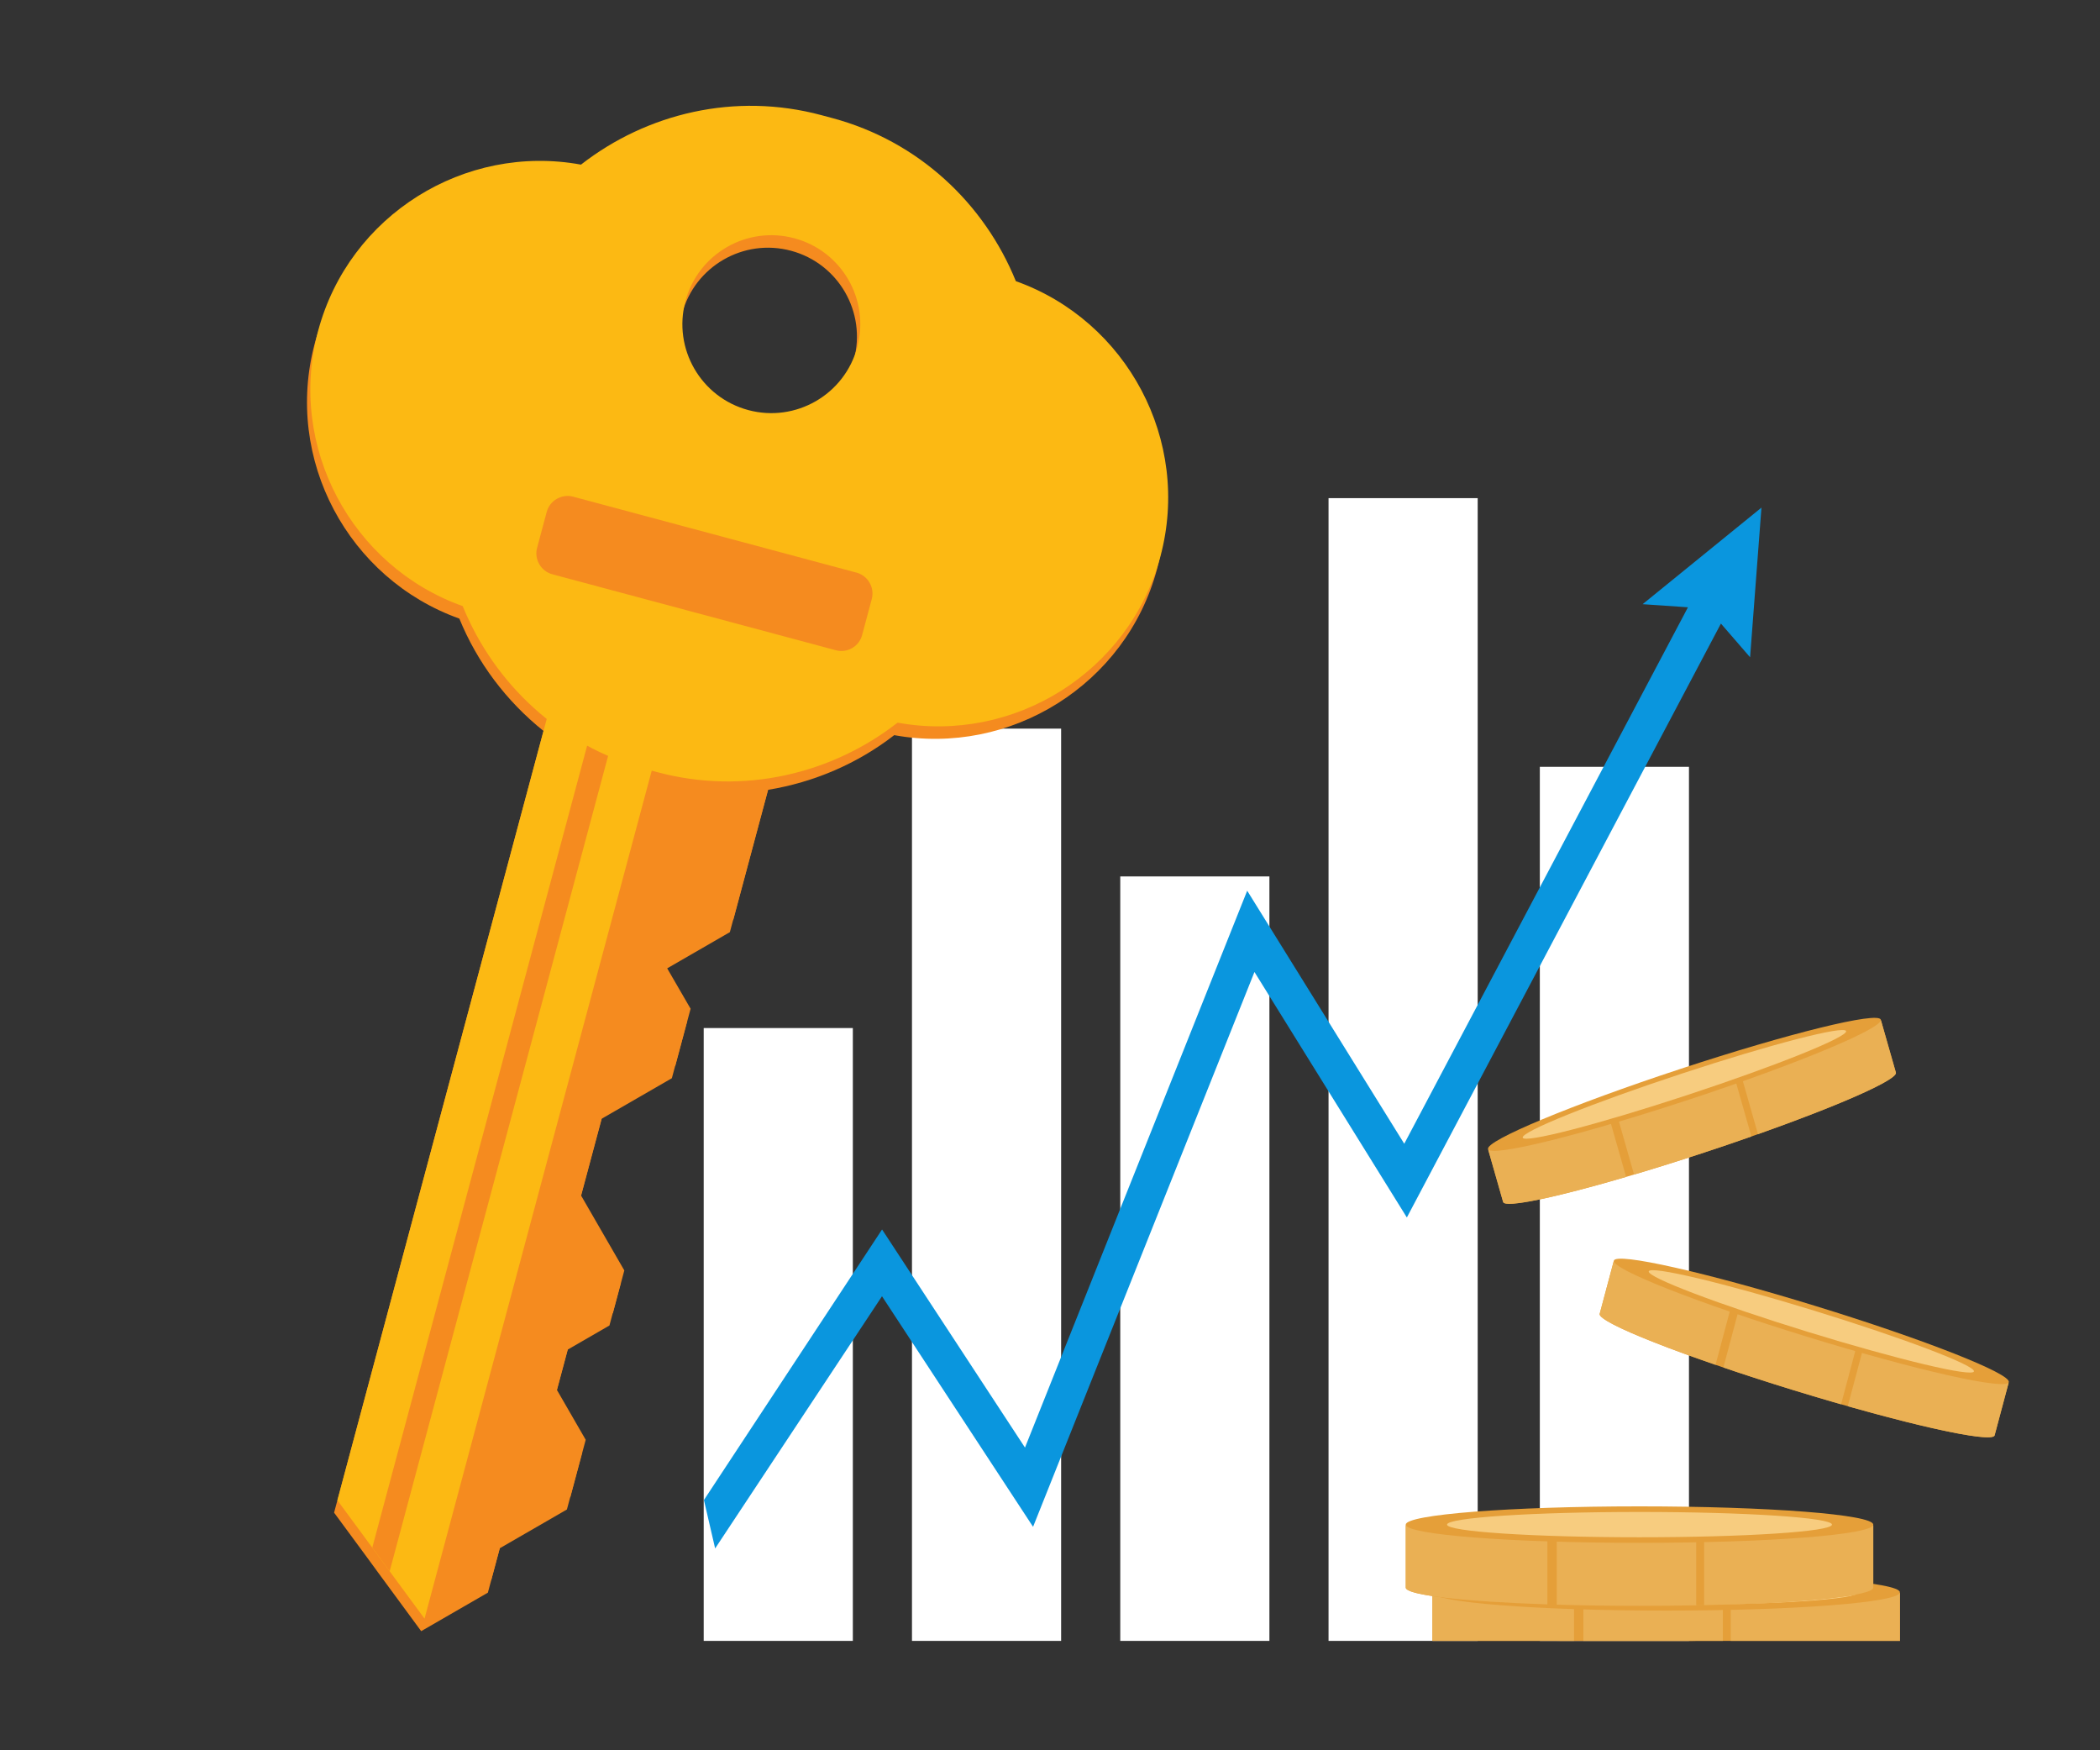
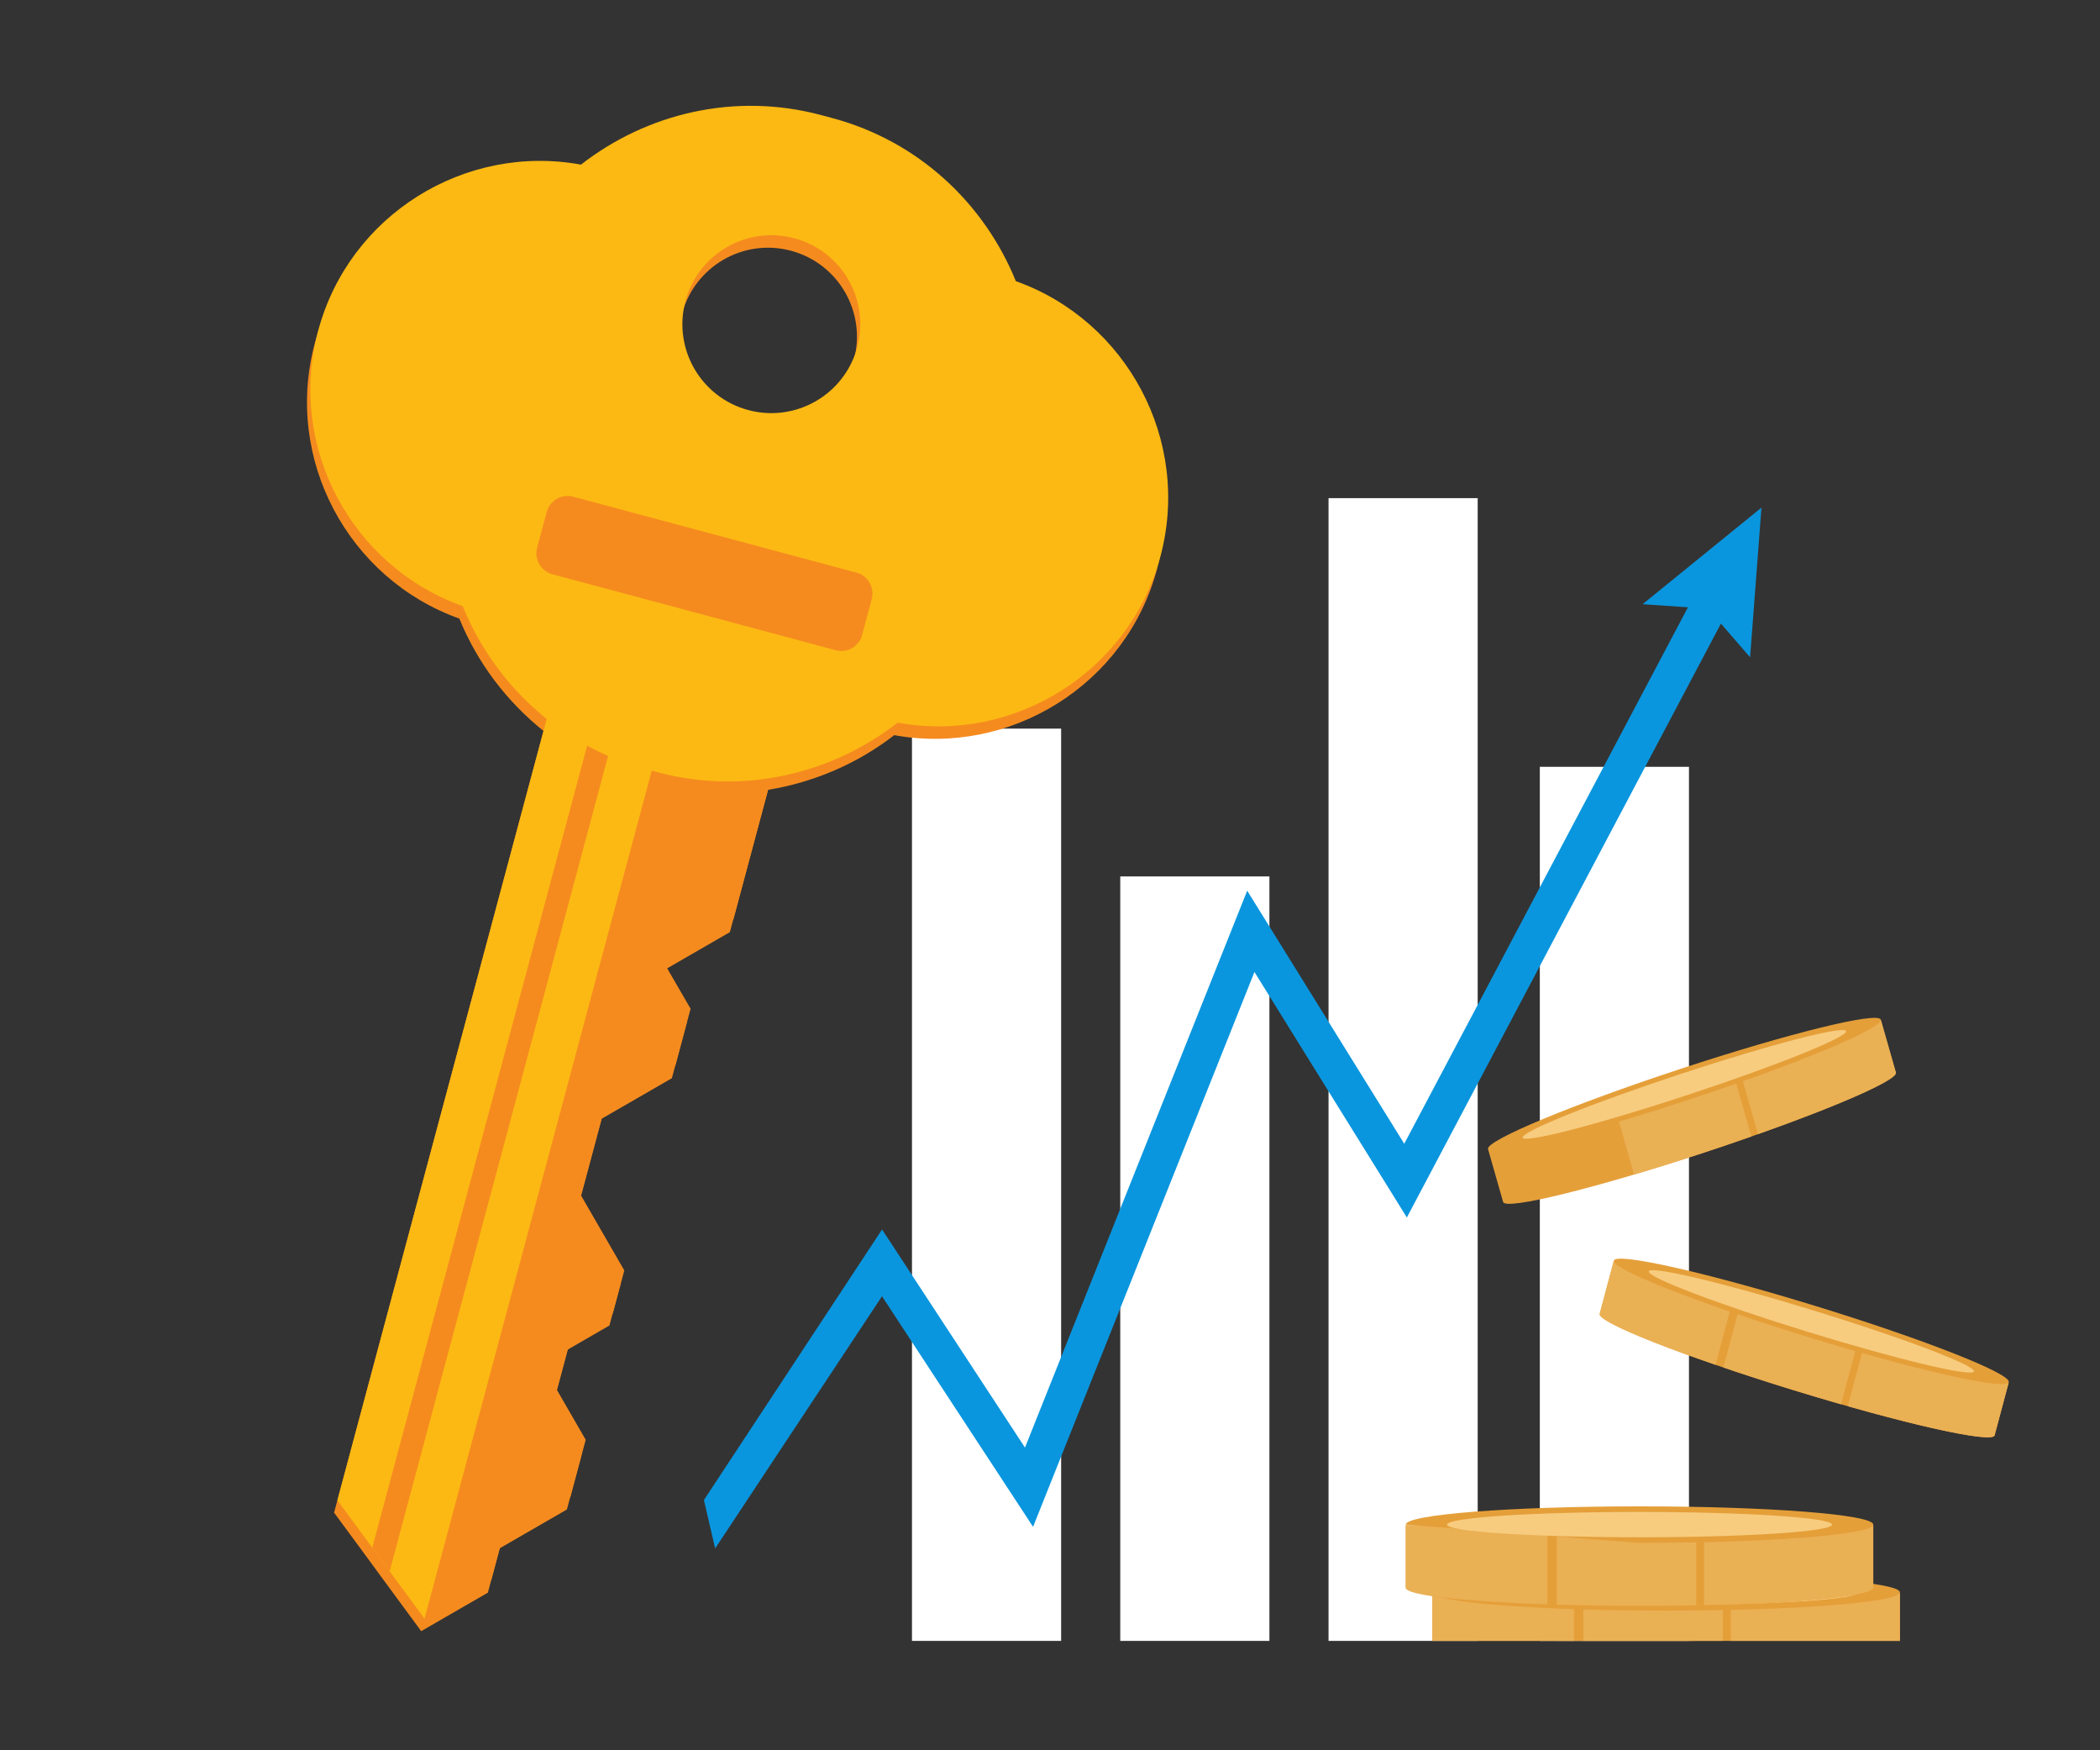
<svg xmlns="http://www.w3.org/2000/svg" width="192" height="160" viewBox="0 0 192 160" fill="none">
  <rect x="0" y="0" width="192" height="160" fill="#333333" stroke="none" />
  <g clip-path="url(#clip0)">
    <path d="M135.103 45.536H121.467V158.917H135.103V45.536Z" fill="white" />
    <path d="M116.06 80.12H102.424V158.917H116.06V80.12Z" fill="white" />
    <path d="M154.42 70.1H140.784V158.917H154.42V70.1Z" fill="white" />
    <path d="M97.017 66.608H83.381V158.917H97.017V66.608Z" fill="white" />
-     <path d="M77.974 93.977H64.338V158.917H77.974V93.977Z" fill="white" />
    <path d="M161.048 46.403L150.182 55.231L154.327 55.515L128.389 104.554L114.029 81.424L93.713 132.329L80.646 112.391L64.359 137.123L65.384 141.549L80.639 118.496L94.452 139.572L114.693 88.853L128.627 111.295L157.342 57.004L160.008 60.084L161.048 46.403Z" fill="#0a96de" />
    <path d="M148.678 153.26C160.48 153.26 170.048 152.513 170.048 151.592C170.048 150.671 160.48 149.924 148.678 149.924C136.875 149.924 127.307 150.671 127.307 151.592C127.307 152.513 136.875 153.26 148.678 153.26Z" fill="#E59F39" />
    <path d="M173.705 145.622V151.321C173.705 152.242 164.137 152.989 152.334 152.989C140.532 152.989 130.964 152.242 130.964 151.321V145.622H173.705Z" fill="#E59F39" />
    <path d="M158.239 152.925V145.622H173.705V151.321C173.705 152.083 167.17 152.725 158.239 152.925Z" fill="#EAB054" />
    <path d="M157.519 152.94C155.859 152.972 154.123 152.99 152.334 152.99C149.669 152.99 147.118 152.952 144.766 152.882V145.622H157.519V152.94H157.519Z" fill="#EAB054" />
    <path d="M143.91 152.854C136.296 152.599 130.963 152.009 130.963 151.321V145.622H143.91V152.854Z" fill="#EAB054" />
    <path d="M152.335 147.23C164.138 147.23 173.705 146.483 173.705 145.562C173.705 144.64 164.138 143.894 152.335 143.894C140.532 143.894 130.964 144.64 130.964 145.562C130.964 146.483 140.532 147.23 152.335 147.23Z" fill="#E59F39" />
    <path d="M152.334 146.718C162.054 146.718 169.932 146.2 169.932 145.562C169.932 144.923 162.054 144.405 152.334 144.405C142.615 144.405 134.736 144.923 134.736 145.562C134.736 146.2 142.615 146.718 152.334 146.718Z" fill="#F7CC7F" />
    <path d="M171.269 139.431V145.13C171.269 146.051 161.701 146.798 149.899 146.798C138.096 146.798 128.528 146.051 128.528 145.13V139.431H171.269Z" fill="#E59F39" />
    <path d="M155.803 146.733V139.43H171.269V145.129C171.269 145.891 164.733 146.534 155.803 146.733Z" fill="#EAB054" />
    <path d="M155.084 146.748C153.423 146.781 151.687 146.798 149.899 146.798C147.234 146.798 144.683 146.76 142.331 146.691V139.431H155.084V146.748Z" fill="#EAB054" />
    <path d="M141.474 146.663C133.86 146.408 128.527 145.817 128.527 145.129V139.43H141.474V146.663Z" fill="#EAB054" />
-     <path d="M149.898 141.038C161.7 141.038 171.268 140.291 171.268 139.37C171.268 138.449 161.7 137.702 149.898 137.702C138.095 137.702 128.527 138.449 128.527 139.37C128.527 140.291 138.095 141.038 149.898 141.038Z" fill="#E59F39" />
+     <path d="M149.898 141.038C161.7 141.038 171.268 140.291 171.268 139.37C171.268 138.449 161.7 137.702 149.898 137.702C138.095 137.702 128.527 138.449 128.527 139.37Z" fill="#E59F39" />
    <path d="M149.898 140.527C159.617 140.527 167.496 140.009 167.496 139.37C167.496 138.731 159.617 138.214 149.898 138.214C140.179 138.214 132.3 138.731 132.3 139.37C132.3 140.009 140.179 140.527 149.898 140.527Z" fill="#F7CC7F" />
    <path d="M183.648 126.399L182.364 131.213C182.157 131.992 173.906 130.135 163.935 127.067C153.964 124 146.049 120.881 146.257 120.103L147.541 115.288L183.648 126.399Z" fill="#E59F39" />
    <path d="M168.938 128.548L170.583 122.379L183.648 126.399L182.364 131.214C182.193 131.857 176.528 130.7 168.938 128.548Z" fill="#EAB054" />
    <path d="M168.327 128.374C166.917 127.969 165.446 127.532 163.935 127.067C161.684 126.375 159.538 125.679 157.566 125.009L159.201 118.876L169.975 122.191L168.327 128.374Z" fill="#EAB054" />
    <path d="M156.849 124.764C150.474 122.569 146.102 120.684 146.258 120.104L147.542 115.289L158.479 118.654L156.849 124.764Z" fill="#EAB054" />
    <path d="M147.554 115.238C147.347 116.016 155.262 119.134 165.232 122.202C175.202 125.27 183.454 127.127 183.662 126.348C183.869 125.57 175.954 122.451 165.984 119.384C156.013 116.315 147.762 114.459 147.554 115.238Z" fill="#E59F39" />
    <path d="M150.742 116.218C150.597 116.757 157.137 119.243 165.348 121.77C173.559 124.296 180.331 125.907 180.475 125.367C180.62 124.827 174.08 122.341 165.869 119.815C157.658 117.289 150.885 115.678 150.742 116.218Z" fill="#F7CC7F" />
    <path d="M171.972 93.263L173.339 98.05C173.56 98.825 165.7 102.1 155.785 105.367C145.869 108.633 137.651 110.654 137.43 109.88L136.063 105.092L171.972 93.263Z" fill="#E59F39" />
    <path d="M160.73 103.678L158.978 97.542L171.971 93.262L173.338 98.05C173.521 98.69 168.185 101.039 160.73 103.678Z" fill="#EAB054" />
    <path d="M160.129 103.89C158.742 104.377 157.287 104.872 155.784 105.367C153.546 106.104 151.393 106.778 149.4 107.371L147.659 101.272L158.373 97.742L160.129 103.89Z" fill="#EAB054" />
-     <path d="M148.674 107.586C142.216 109.479 137.595 110.459 137.43 109.881L136.063 105.093L146.939 101.51L148.674 107.586Z" fill="#EAB054" />
    <path d="M136.048 105.041C136.269 105.815 144.487 103.794 154.402 100.528C164.318 97.261 172.177 93.986 171.956 93.212C171.735 92.437 163.517 94.459 153.602 97.725C143.687 100.992 135.828 104.267 136.048 105.041Z" fill="#E59F39" />
    <path d="M139.218 103.998C139.371 104.534 146.115 102.789 154.28 100.099C162.445 97.409 168.941 94.793 168.787 94.256C168.634 93.719 161.891 95.465 153.725 98.155C145.56 100.845 139.065 103.461 139.218 103.998Z" fill="#F7CC7F" />
    <path d="M51.961 113.266C51.931 113.817 51.543 114.241 51.094 114.213C50.645 114.185 50.306 113.716 50.335 113.165C50.365 112.615 50.753 112.191 51.201 112.219C51.651 112.246 51.99 112.716 51.961 113.266Z" fill="white" />
  </g>
  <g clip-path="url(#clip1)">
    <path d="M92.575 26.834C89.699 19.767 83.701 14.044 75.803 11.928L74.792 11.657C66.894 9.541 58.841 11.487 52.815 16.18C42.198 14.245 31.62 20.784 28.781 31.38C25.942 41.975 31.836 52.917 41.998 56.549C43.629 60.554 46.285 64.087 49.693 66.819L30.545 138.278L33.734 142.607L34.527 143.694L38.509 149.11L44.606 145.59L45.693 141.533L51.831 137.989L53.23 132.767L50.602 128.216L51.899 123.375L55.72 121.169L56.763 117.274L52.813 110.433L54.999 102.274L61.427 98.564L62.823 93.353L60.275 88.939L66.73 85.212L70.216 72.202C74.435 71.513 78.417 69.794 81.758 67.203C92.374 69.138 102.952 62.598 105.788 52.014C108.624 41.429 102.736 30.466 92.575 26.834ZM72.321 22.922C76.661 24.085 79.234 28.54 78.071 32.881C76.908 37.221 72.452 39.794 68.112 38.63C63.772 37.468 61.199 33.012 62.362 28.672C63.523 24.342 67.981 21.759 72.321 22.922Z" fill="#F58B1F" />
    <path d="M38.815 147.968L44.914 144.437L45.999 140.39L52.151 136.839L53.55 131.617L50.922 127.065L52.216 122.235L56.037 120.03L57.08 116.135L53.13 109.294L55.316 101.135L61.744 97.424L63.14 92.213L60.581 87.797L67.047 84.073L71.492 67.483L61.125 64.706L38.815 147.968Z" fill="#F58B1F" />
    <path d="M59.994 68.926L38.815 147.968L30.848 137.147L50.602 63.425L59.994 68.926Z" fill="#FCB913" />
    <path d="M34.037 141.476L35.626 143.639L56.234 66.73L54.362 65.622L34.037 141.476Z" fill="#F58B1F" />
    <path d="M92.878 25.702C90.005 18.625 84.004 12.913 76.106 10.796L75.095 10.525C67.197 8.409 59.144 10.355 53.118 15.049C42.504 13.102 31.926 19.642 29.087 30.237C26.248 40.833 32.139 51.785 42.304 55.407C45.179 62.473 51.177 68.196 59.075 70.312L60.087 70.583C67.984 72.7 76.037 70.753 82.064 66.061C92.68 67.996 103.258 61.456 106.094 50.871C108.93 40.287 103.042 29.323 92.878 25.702ZM68.418 37.488C64.078 36.325 61.505 31.87 62.668 27.53C63.831 23.189 68.287 20.617 72.627 21.78C76.967 22.943 79.54 27.398 78.377 31.739C77.214 36.079 72.748 38.648 68.418 37.488Z" fill="#FCB913" />
    <path d="M76.422 59.442L50.499 52.496C49.455 52.216 48.825 51.127 49.105 50.082L49.986 46.797C50.265 45.753 51.355 45.123 52.399 45.403L78.311 52.346C79.356 52.626 79.985 53.716 79.705 54.76L78.825 58.045C78.556 59.093 77.466 59.722 76.422 59.442Z" fill="#F58B1F" />
  </g>
  <defs>
    <clipPath id="clip0">
      <rect width="175" height="150" fill="white" transform="translate(17)" />
    </clipPath>
    <clipPath id="clip1">
      <rect width="79.724" height="143.331" fill="white" transform="translate(37.097 0.344) rotate(15)" />
    </clipPath>
  </defs>
</svg>